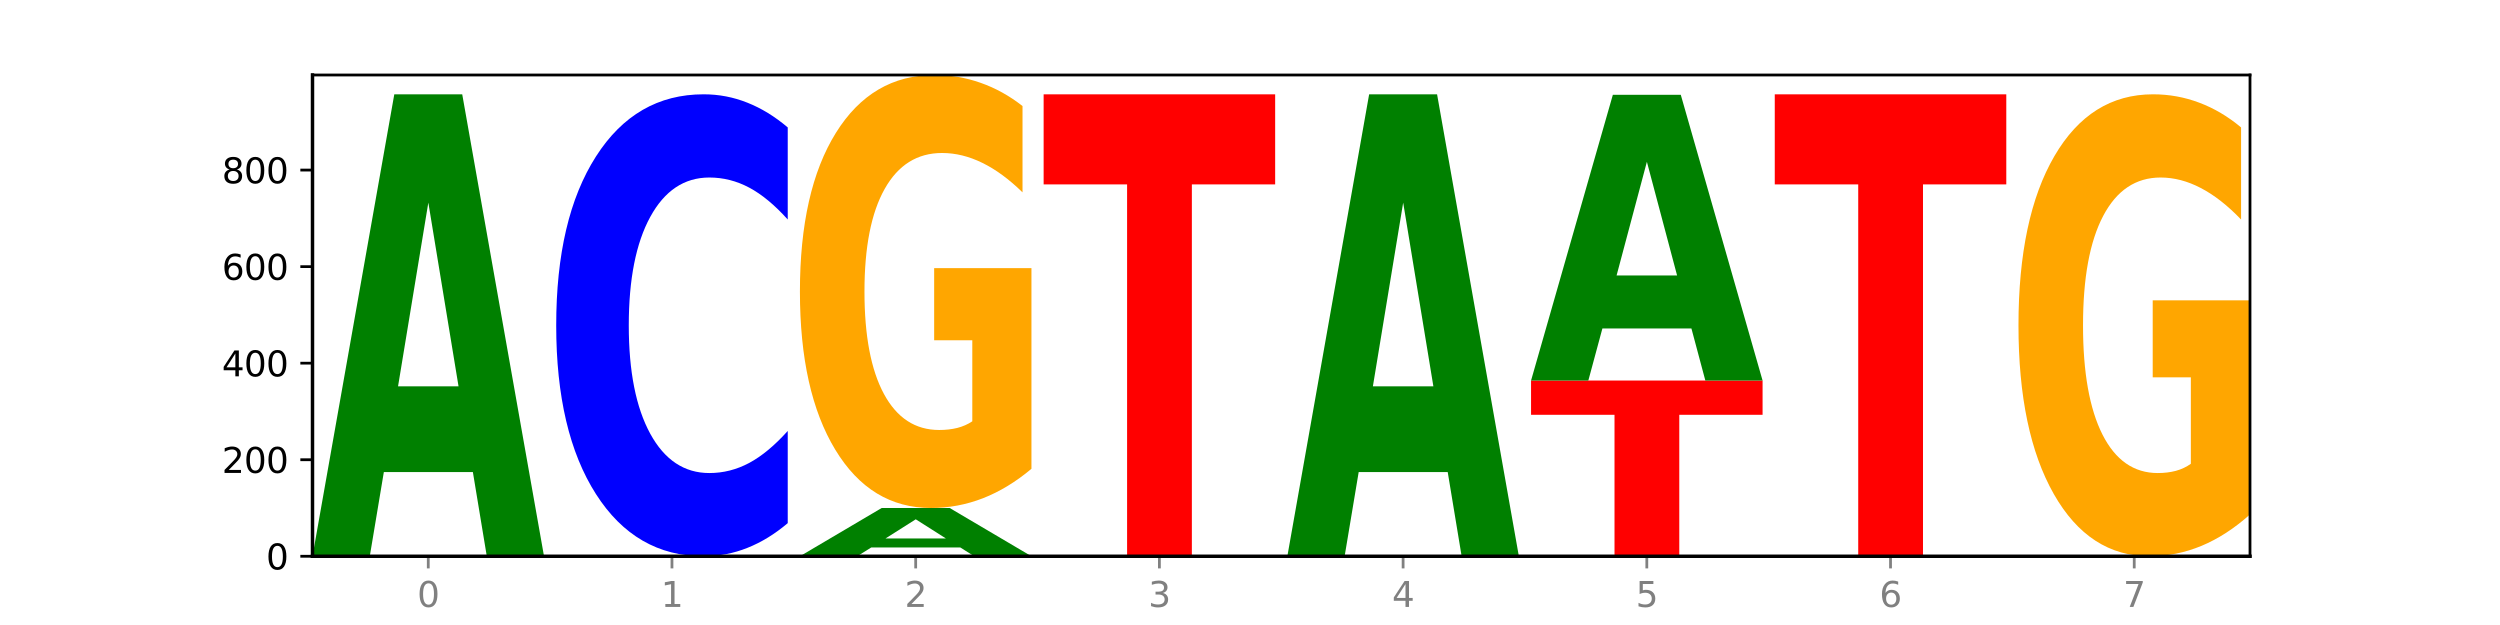
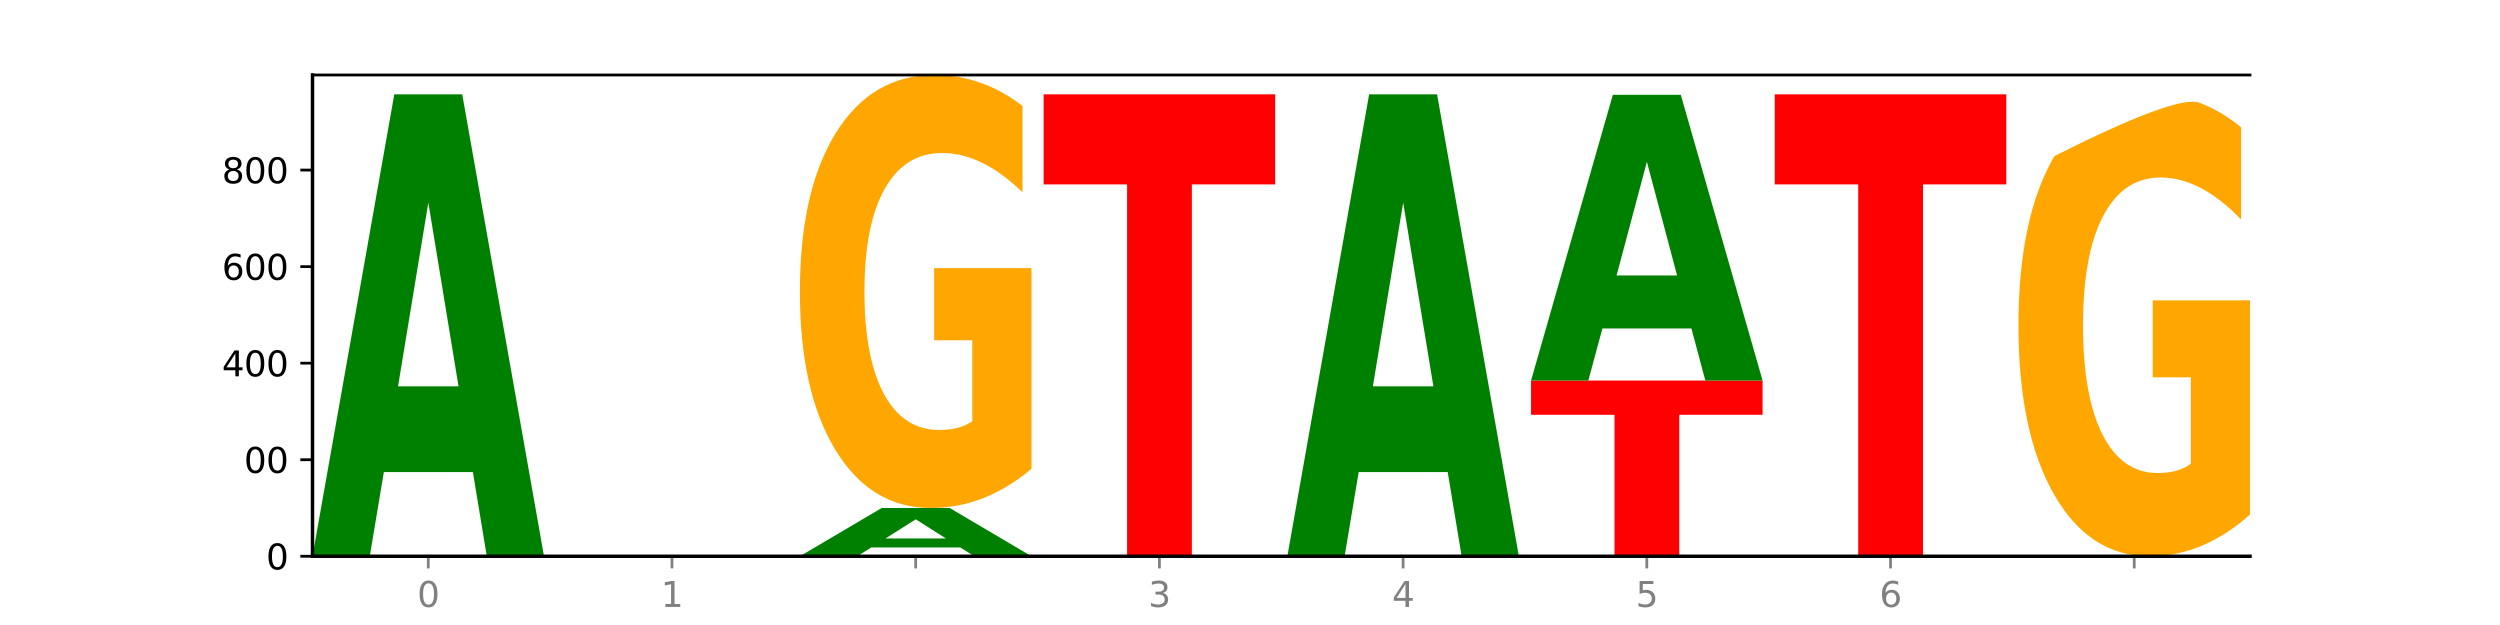
<svg xmlns="http://www.w3.org/2000/svg" xmlns:xlink="http://www.w3.org/1999/xlink" width="720pt" height="180pt" viewBox="0 0 720 180" version="1.1">
  <defs>
    <style type="text/css">*{stroke-linejoin: round; stroke-linecap: butt}</style>
  </defs>
  <g id="figure_1">
    <g id="patch_1">
      <path d="M 0 180  L 720 180  L 720 0  L 0 0  z " style="fill: #ffffff" />
    </g>
    <g id="axes_1">
      <g id="patch_2">
        <path d="M 90 160.2  L 648 160.2  L 648 21.6  L 90 21.6  z " style="fill: #ffffff" />
      </g>
      <g id="line2d_1">
        <path d="M 90 160.2  L 648 160.2  " clip-path="url(#p6379e35568)" style="fill: none; stroke: #000000; stroke-width: 0.5; stroke-linecap: square" />
      </g>
      <g id="patch_3">
        <path d="M 136.189 135.964  L 110.545 135.964  L 106.496 160.2  L 90 160.2  L 113.558 27.161  L 133.121 27.161  L 156.679 160.2  L 140.197 160.2  L 136.189 135.964  z M 114.635 111.273  L 132.058 111.273  L 123.36 58.353  L 114.635 111.273  z " clip-path="url(#p6379e35568)" style="fill: #008000" />
      </g>
      <g id="patch_4">
-         <path d="M 226.868 150.664  Q 221.29 155.391 215.259 157.782  Q 209.228 160.2 202.659 160.2  Q 183.07 160.2 171.629 142.282  Q 160.189 124.364 160.189 93.722  Q 160.189 62.969 171.629 45.079  Q 183.07 27.161 202.659 27.161  Q 209.228 27.161 215.259 29.579  Q 221.29 31.97 226.868 36.697  L 226.868 63.217  Q 221.24 56.951 215.78 54.038  Q 210.32 51.125 204.289 51.125  Q 193.47 51.125 187.27 62.475  Q 181.088 73.797 181.088 93.722  Q 181.088 113.563 187.27 124.913  Q 193.47 136.236 204.289 136.236  Q 210.32 136.236 215.78 133.323  Q 221.24 130.382 226.868 124.116  L 226.868 150.664  z " clip-path="url(#p6379e35568)" style="fill: #0000ff" />
-       </g>
+         </g>
      <g id="patch_5">
        <path d="M 276.566 157.668  L 250.922 157.668  L 246.873 160.2  L 230.377 160.2  L 253.935 146.298  L 273.499 146.298  L 297.057 160.2  L 280.574 160.2  L 276.566 157.668  z M 255.012 155.087  L 272.435 155.087  L 263.737 149.558  L 255.012 155.087  z " clip-path="url(#p6379e35568)" style="fill: #008000" />
      </g>
      <g id="patch_6">
        <path d="M 297.057 135.016  Q 290.332 140.657 283.099 143.491  Q 275.866 146.298 268.155 146.298  Q 250.731 146.298 240.554 129.504  Q 230.377 112.709 230.377 83.988  Q 230.377 54.932 240.733 38.266  Q 251.104 21.6 269.142 21.6  Q 276.09 21.6 282.457 23.867  Q 288.838 26.108 294.486 30.538  L 294.486 55.396  Q 288.658 49.703 282.89 46.895  Q 277.122 44.062 271.323 44.062  Q 260.594 44.062 254.781 54.417  Q 248.967 64.746 248.967 83.988  Q 248.967 103.049 254.571 113.456  Q 260.175 123.837 270.487 123.837  Q 273.296 123.837 275.702 123.244  Q 278.108 122.626 280.021 121.338  L 280.021 98.001  L 269.037 98.001  L 269.037 77.213  L 297.057 77.213  L 297.057 135.016  z " clip-path="url(#p6379e35568)" style="fill: #ffa600" />
      </g>
      <g id="patch_7">
        <path d="M 300.566 27.161  L 367.245 27.161  L 367.245 53.107  L 343.256 53.107  L 343.256 160.2  L 324.602 160.2  L 324.602 53.107  L 300.566 53.107  L 300.566 27.161  z " clip-path="url(#p6379e35568)" style="fill: #ff0000" />
      </g>
      <g id="patch_8">
        <path d="M 416.943 135.964  L 391.3 135.964  L 387.251 160.2  L 370.755 160.2  L 394.313 27.161  L 413.876 27.161  L 437.434 160.2  L 420.952 160.2  L 416.943 135.964  z M 395.39 111.273  L 412.813 111.273  L 404.115 58.353  L 395.39 111.273  z " clip-path="url(#p6379e35568)" style="fill: #008000" />
      </g>
      <g id="patch_9">
        <path d="M 440.943 109.598  L 507.623 109.598  L 507.623 119.467  L 483.634 119.467  L 483.634 160.2  L 464.979 160.2  L 464.979 119.467  L 440.943 119.467  L 440.943 109.598  z " clip-path="url(#p6379e35568)" style="fill: #ff0000" />
      </g>
      <g id="patch_10">
        <path d="M 487.132 94.606  L 461.488 94.606  L 457.439 109.598  L 440.943 109.598  L 464.501 27.3  L 484.065 27.3  L 507.623 109.598  L 491.14 109.598  L 487.132 94.606  z M 465.578 79.331  L 483.001 79.331  L 474.303 46.595  L 465.578 79.331  z " clip-path="url(#p6379e35568)" style="fill: #008000" />
      </g>
      <g id="patch_11">
        <path d="M 511.132 27.161  L 577.811 27.161  L 577.811 53.107  L 553.822 53.107  L 553.822 160.2  L 535.168 160.2  L 535.168 53.107  L 511.132 53.107  L 511.132 27.161  z " clip-path="url(#p6379e35568)" style="fill: #ff0000" />
      </g>
      <g id="patch_12">
-         <path d="M 648 148.163  Q 641.275 154.181 634.042 157.204  Q 626.81 160.2 619.099 160.2  Q 601.674 160.2 591.497 142.282  Q 581.321 124.364 581.321 93.722  Q 581.321 62.722 591.677 44.941  Q 602.048 27.161 620.085 27.161  Q 627.034 27.161 633.4 29.579  Q 639.781 31.97 645.43 36.697  L 645.43 63.217  Q 639.602 57.143 633.833 54.148  Q 628.065 51.125 622.267 51.125  Q 611.537 51.125 605.724 62.172  Q 599.911 73.193 599.911 93.722  Q 599.911 114.058 605.515 125.161  Q 611.119 136.236 621.43 136.236  Q 624.239 136.236 626.645 135.604  Q 629.051 134.944 630.964 133.57  L 630.964 108.672  L 619.98 108.672  L 619.98 86.494  L 648 86.494  L 648 148.163  z " clip-path="url(#p6379e35568)" style="fill: #ffa600" />
+         <path d="M 648 148.163  Q 641.275 154.181 634.042 157.204  Q 626.81 160.2 619.099 160.2  Q 601.674 160.2 591.497 142.282  Q 581.321 124.364 581.321 93.722  Q 581.321 62.722 591.677 44.941  Q 627.034 27.161 633.4 29.579  Q 639.781 31.97 645.43 36.697  L 645.43 63.217  Q 639.602 57.143 633.833 54.148  Q 628.065 51.125 622.267 51.125  Q 611.537 51.125 605.724 62.172  Q 599.911 73.193 599.911 93.722  Q 599.911 114.058 605.515 125.161  Q 611.119 136.236 621.43 136.236  Q 624.239 136.236 626.645 135.604  Q 629.051 134.944 630.964 133.57  L 630.964 108.672  L 619.98 108.672  L 619.98 86.494  L 648 86.494  L 648 148.163  z " clip-path="url(#p6379e35568)" style="fill: #ffa600" />
      </g>
      <g id="matplotlib.axis_1">
        <g id="xtick_1">
          <g id="line2d_2">
            <defs>
              <path id="m742f8f8b31" d="M 0 0  L 0 3.5  " style="stroke: #808080; stroke-width: 0.8" />
            </defs>
            <g>
              <use xlink:href="#m742f8f8b31" x="123.34" y="160.2" style="fill: #808080; stroke: #808080; stroke-width: 0.8" />
            </g>
          </g>
          <g id="text_1">
            <g style="fill: #808080" transform="translate(120.158 174.798) scale(0.1 -0.1)">
              <defs>
                <path id="DejaVuSans-30" d="M 2034 4250  Q 1547 4250 1301 3770  Q 1056 3291 1056 2328  Q 1056 1369 1301 889  Q 1547 409 2034 409  Q 2525 409 2770 889  Q 3016 1369 3016 2328  Q 3016 3291 2770 3770  Q 2525 4250 2034 4250  z M 2034 4750  Q 2819 4750 3233 4129  Q 3647 3509 3647 2328  Q 3647 1150 3233 529  Q 2819 -91 2034 -91  Q 1250 -91 836 529  Q 422 1150 422 2328  Q 422 3509 836 4129  Q 1250 4750 2034 4750  z " transform="scale(0.016)" />
              </defs>
              <use xlink:href="#DejaVuSans-30" />
            </g>
          </g>
        </g>
        <g id="xtick_2">
          <g id="line2d_3">
            <g>
              <use xlink:href="#m742f8f8b31" x="193.528" y="160.2" style="fill: #808080; stroke: #808080; stroke-width: 0.8" />
            </g>
          </g>
          <g id="text_2">
            <g style="fill: #808080" transform="translate(190.347 174.798) scale(0.1 -0.1)">
              <defs>
                <path id="DejaVuSans-31" d="M 794 531  L 1825 531  L 1825 4091  L 703 3866  L 703 4441  L 1819 4666  L 2450 4666  L 2450 531  L 3481 531  L 3481 0  L 794 0  L 794 531  z " transform="scale(0.016)" />
              </defs>
              <use xlink:href="#DejaVuSans-31" />
            </g>
          </g>
        </g>
        <g id="xtick_3">
          <g id="line2d_4">
            <g>
              <use xlink:href="#m742f8f8b31" x="263.717" y="160.2" style="fill: #808080; stroke: #808080; stroke-width: 0.8" />
            </g>
          </g>
          <g id="text_3">
            <g style="fill: #808080" transform="translate(260.536 174.798) scale(0.1 -0.1)">
              <defs>
-                 <path id="DejaVuSans-32" d="M 1228 531  L 3431 531  L 3431 0  L 469 0  L 469 531  Q 828 903 1448 1529  Q 2069 2156 2228 2338  Q 2531 2678 2651 2914  Q 2772 3150 2772 3378  Q 2772 3750 2511 3984  Q 2250 4219 1831 4219  Q 1534 4219 1204 4116  Q 875 4013 500 3803  L 500 4441  Q 881 4594 1212 4672  Q 1544 4750 1819 4750  Q 2544 4750 2975 4387  Q 3406 4025 3406 3419  Q 3406 3131 3298 2873  Q 3191 2616 2906 2266  Q 2828 2175 2409 1742  Q 1991 1309 1228 531  z " transform="scale(0.016)" />
-               </defs>
+                 </defs>
              <use xlink:href="#DejaVuSans-32" />
            </g>
          </g>
        </g>
        <g id="xtick_4">
          <g id="line2d_5">
            <g>
              <use xlink:href="#m742f8f8b31" x="333.906" y="160.2" style="fill: #808080; stroke: #808080; stroke-width: 0.8" />
            </g>
          </g>
          <g id="text_4">
            <g style="fill: #808080" transform="translate(330.724 174.798) scale(0.1 -0.1)">
              <defs>
                <path id="DejaVuSans-33" d="M 2597 2516  Q 3050 2419 3304 2112  Q 3559 1806 3559 1356  Q 3559 666 3084 287  Q 2609 -91 1734 -91  Q 1441 -91 1130 -33  Q 819 25 488 141  L 488 750  Q 750 597 1062 519  Q 1375 441 1716 441  Q 2309 441 2620 675  Q 2931 909 2931 1356  Q 2931 1769 2642 2001  Q 2353 2234 1838 2234  L 1294 2234  L 1294 2753  L 1863 2753  Q 2328 2753 2575 2939  Q 2822 3125 2822 3475  Q 2822 3834 2567 4026  Q 2313 4219 1838 4219  Q 1578 4219 1281 4162  Q 984 4106 628 3988  L 628 4550  Q 988 4650 1302 4700  Q 1616 4750 1894 4750  Q 2613 4750 3031 4423  Q 3450 4097 3450 3541  Q 3450 3153 3228 2886  Q 3006 2619 2597 2516  z " transform="scale(0.016)" />
              </defs>
              <use xlink:href="#DejaVuSans-33" />
            </g>
          </g>
        </g>
        <g id="xtick_5">
          <g id="line2d_6">
            <g>
              <use xlink:href="#m742f8f8b31" x="404.094" y="160.2" style="fill: #808080; stroke: #808080; stroke-width: 0.8" />
            </g>
          </g>
          <g id="text_5">
            <g style="fill: #808080" transform="translate(400.913 174.798) scale(0.1 -0.1)">
              <defs>
                <path id="DejaVuSans-34" d="M 2419 4116  L 825 1625  L 2419 1625  L 2419 4116  z M 2253 4666  L 3047 4666  L 3047 1625  L 3713 1625  L 3713 1100  L 3047 1100  L 3047 0  L 2419 0  L 2419 1100  L 313 1100  L 313 1709  L 2253 4666  z " transform="scale(0.016)" />
              </defs>
              <use xlink:href="#DejaVuSans-34" />
            </g>
          </g>
        </g>
        <g id="xtick_6">
          <g id="line2d_7">
            <g>
              <use xlink:href="#m742f8f8b31" x="474.283" y="160.2" style="fill: #808080; stroke: #808080; stroke-width: 0.8" />
            </g>
          </g>
          <g id="text_6">
            <g style="fill: #808080" transform="translate(471.102 174.798) scale(0.1 -0.1)">
              <defs>
                <path id="DejaVuSans-35" d="M 691 4666  L 3169 4666  L 3169 4134  L 1269 4134  L 1269 2991  Q 1406 3038 1543 3061  Q 1681 3084 1819 3084  Q 2600 3084 3056 2656  Q 3513 2228 3513 1497  Q 3513 744 3044 326  Q 2575 -91 1722 -91  Q 1428 -91 1123 -41  Q 819 9 494 109  L 494 744  Q 775 591 1075 516  Q 1375 441 1709 441  Q 2250 441 2565 725  Q 2881 1009 2881 1497  Q 2881 1984 2565 2268  Q 2250 2553 1709 2553  Q 1456 2553 1204 2497  Q 953 2441 691 2322  L 691 4666  z " transform="scale(0.016)" />
              </defs>
              <use xlink:href="#DejaVuSans-35" />
            </g>
          </g>
        </g>
        <g id="xtick_7">
          <g id="line2d_8">
            <g>
              <use xlink:href="#m742f8f8b31" x="544.472" y="160.2" style="fill: #808080; stroke: #808080; stroke-width: 0.8" />
            </g>
          </g>
          <g id="text_7">
            <g style="fill: #808080" transform="translate(541.29 174.798) scale(0.1 -0.1)">
              <defs>
                <path id="DejaVuSans-36" d="M 2113 2584  Q 1688 2584 1439 2293  Q 1191 2003 1191 1497  Q 1191 994 1439 701  Q 1688 409 2113 409  Q 2538 409 2786 701  Q 3034 994 3034 1497  Q 3034 2003 2786 2293  Q 2538 2584 2113 2584  z M 3366 4563  L 3366 3988  Q 3128 4100 2886 4159  Q 2644 4219 2406 4219  Q 1781 4219 1451 3797  Q 1122 3375 1075 2522  Q 1259 2794 1537 2939  Q 1816 3084 2150 3084  Q 2853 3084 3261 2657  Q 3669 2231 3669 1497  Q 3669 778 3244 343  Q 2819 -91 2113 -91  Q 1303 -91 875 529  Q 447 1150 447 2328  Q 447 3434 972 4092  Q 1497 4750 2381 4750  Q 2619 4750 2861 4703  Q 3103 4656 3366 4563  z " transform="scale(0.016)" />
              </defs>
              <use xlink:href="#DejaVuSans-36" />
            </g>
          </g>
        </g>
        <g id="xtick_8">
          <g id="line2d_9">
            <g>
              <use xlink:href="#m742f8f8b31" x="614.66" y="160.2" style="fill: #808080; stroke: #808080; stroke-width: 0.8" />
            </g>
          </g>
          <g id="text_8">
            <g style="fill: #808080" transform="translate(611.479 174.798) scale(0.1 -0.1)">
              <defs>
-                 <path id="DejaVuSans-37" d="M 525 4666  L 3525 4666  L 3525 4397  L 1831 0  L 1172 0  L 2766 4134  L 525 4134  L 525 4666  z " transform="scale(0.016)" />
-               </defs>
+                 </defs>
              <use xlink:href="#DejaVuSans-37" />
            </g>
          </g>
        </g>
      </g>
      <g id="matplotlib.axis_2">
        <g id="ytick_1">
          <g id="line2d_10">
            <defs>
              <path id="mfd2836614b" d="M 0 0  L -3.5 0  " style="stroke: #000000; stroke-width: 0.8" />
            </defs>
            <g>
              <use xlink:href="#mfd2836614b" x="90" y="160.2" style="stroke: #000000; stroke-width: 0.8" />
            </g>
          </g>
          <g id="text_9">
            <g transform="translate(76.638 163.999) scale(0.1 -0.1)">
              <use xlink:href="#DejaVuSans-30" />
            </g>
          </g>
        </g>
        <g id="ytick_2">
          <g id="line2d_11">
            <g>
              <use xlink:href="#mfd2836614b" x="90" y="132.397" style="stroke: #000000; stroke-width: 0.8" />
            </g>
          </g>
          <g id="text_10">
            <g transform="translate(63.913 136.196) scale(0.1 -0.1)">
              <use xlink:href="#DejaVuSans-32" />
              <use xlink:href="#DejaVuSans-30" x="63.623" />
              <use xlink:href="#DejaVuSans-30" x="127.246" />
            </g>
          </g>
        </g>
        <g id="ytick_3">
          <g id="line2d_12">
            <g>
              <use xlink:href="#mfd2836614b" x="90" y="104.593" style="stroke: #000000; stroke-width: 0.8" />
            </g>
          </g>
          <g id="text_11">
            <g transform="translate(63.913 108.392) scale(0.1 -0.1)">
              <use xlink:href="#DejaVuSans-34" />
              <use xlink:href="#DejaVuSans-30" x="63.623" />
              <use xlink:href="#DejaVuSans-30" x="127.246" />
            </g>
          </g>
        </g>
        <g id="ytick_4">
          <g id="line2d_13">
            <g>
              <use xlink:href="#mfd2836614b" x="90" y="76.79" style="stroke: #000000; stroke-width: 0.8" />
            </g>
          </g>
          <g id="text_12">
            <g transform="translate(63.913 80.589) scale(0.1 -0.1)">
              <use xlink:href="#DejaVuSans-36" />
              <use xlink:href="#DejaVuSans-30" x="63.623" />
              <use xlink:href="#DejaVuSans-30" x="127.246" />
            </g>
          </g>
        </g>
        <g id="ytick_5">
          <g id="line2d_14">
            <g>
              <use xlink:href="#mfd2836614b" x="90" y="48.986" style="stroke: #000000; stroke-width: 0.8" />
            </g>
          </g>
          <g id="text_13">
            <g transform="translate(63.913 52.786) scale(0.1 -0.1)">
              <defs>
                <path id="DejaVuSans-38" d="M 2034 2216  Q 1584 2216 1326 1975  Q 1069 1734 1069 1313  Q 1069 891 1326 650  Q 1584 409 2034 409  Q 2484 409 2743 651  Q 3003 894 3003 1313  Q 3003 1734 2745 1975  Q 2488 2216 2034 2216  z M 1403 2484  Q 997 2584 770 2862  Q 544 3141 544 3541  Q 544 4100 942 4425  Q 1341 4750 2034 4750  Q 2731 4750 3128 4425  Q 3525 4100 3525 3541  Q 3525 3141 3298 2862  Q 3072 2584 2669 2484  Q 3125 2378 3379 2068  Q 3634 1759 3634 1313  Q 3634 634 3220 271  Q 2806 -91 2034 -91  Q 1263 -91 848 271  Q 434 634 434 1313  Q 434 1759 690 2068  Q 947 2378 1403 2484  z M 1172 3481  Q 1172 3119 1398 2916  Q 1625 2713 2034 2713  Q 2441 2713 2670 2916  Q 2900 3119 2900 3481  Q 2900 3844 2670 4047  Q 2441 4250 2034 4250  Q 1625 4250 1398 4047  Q 1172 3844 1172 3481  z " transform="scale(0.016)" />
              </defs>
              <use xlink:href="#DejaVuSans-38" />
              <use xlink:href="#DejaVuSans-30" x="63.623" />
              <use xlink:href="#DejaVuSans-30" x="127.246" />
            </g>
          </g>
        </g>
      </g>
      <g id="patch_13">
        <path d="M 90 160.2  L 90 21.6  " style="fill: none; stroke: #000000; stroke-linejoin: miter; stroke-linecap: square" />
      </g>
      <g id="patch_14">
-         <path d="M 648 160.2  L 648 21.6  " style="fill: none; stroke: #000000; stroke-width: 0.8; stroke-linejoin: miter; stroke-linecap: square" />
-       </g>
+         </g>
      <g id="patch_15">
        <path d="M 90 160.2  L 648 160.2  " style="fill: none; stroke: #000000; stroke-linejoin: miter; stroke-linecap: square" />
      </g>
      <g id="patch_16">
        <path d="M 90 21.6  L 648 21.6  " style="fill: none; stroke: #000000; stroke-width: 0.8; stroke-linejoin: miter; stroke-linecap: square" />
      </g>
    </g>
  </g>
  <defs>
    <clipPath id="p6379e35568">
      <rect x="90" y="21.6" width="558" height="138.6" />
    </clipPath>
  </defs>
</svg>